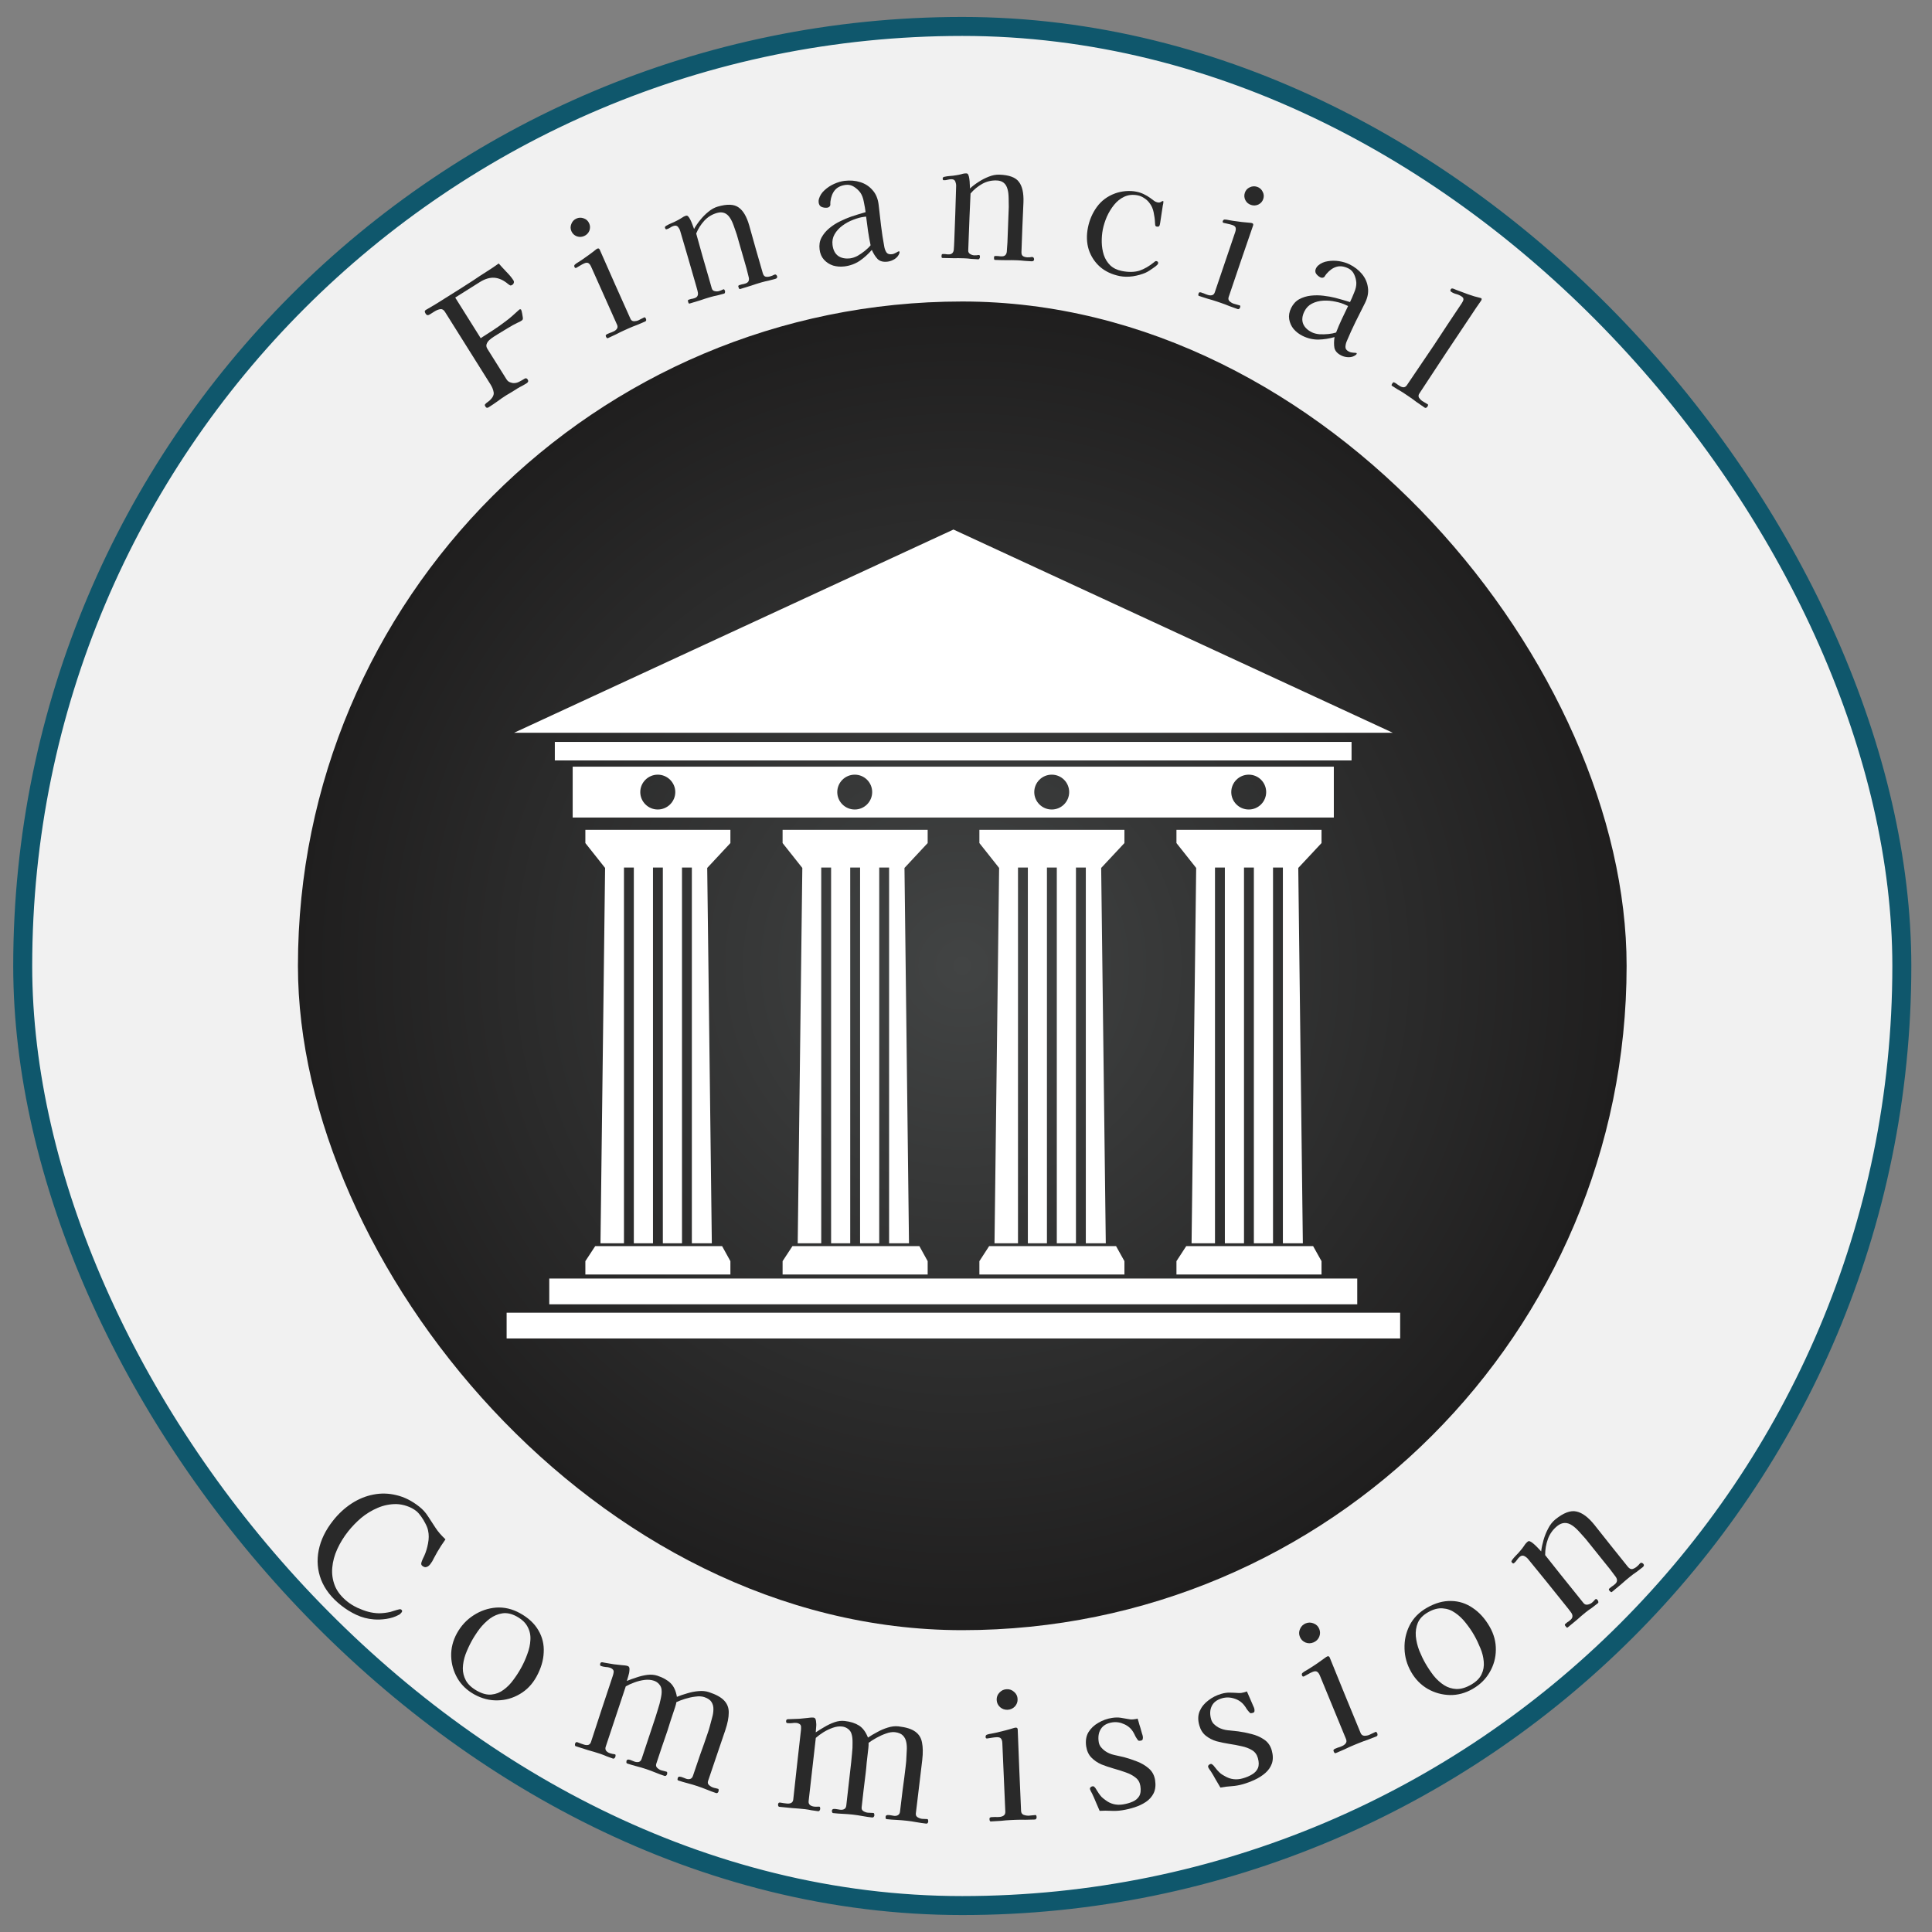
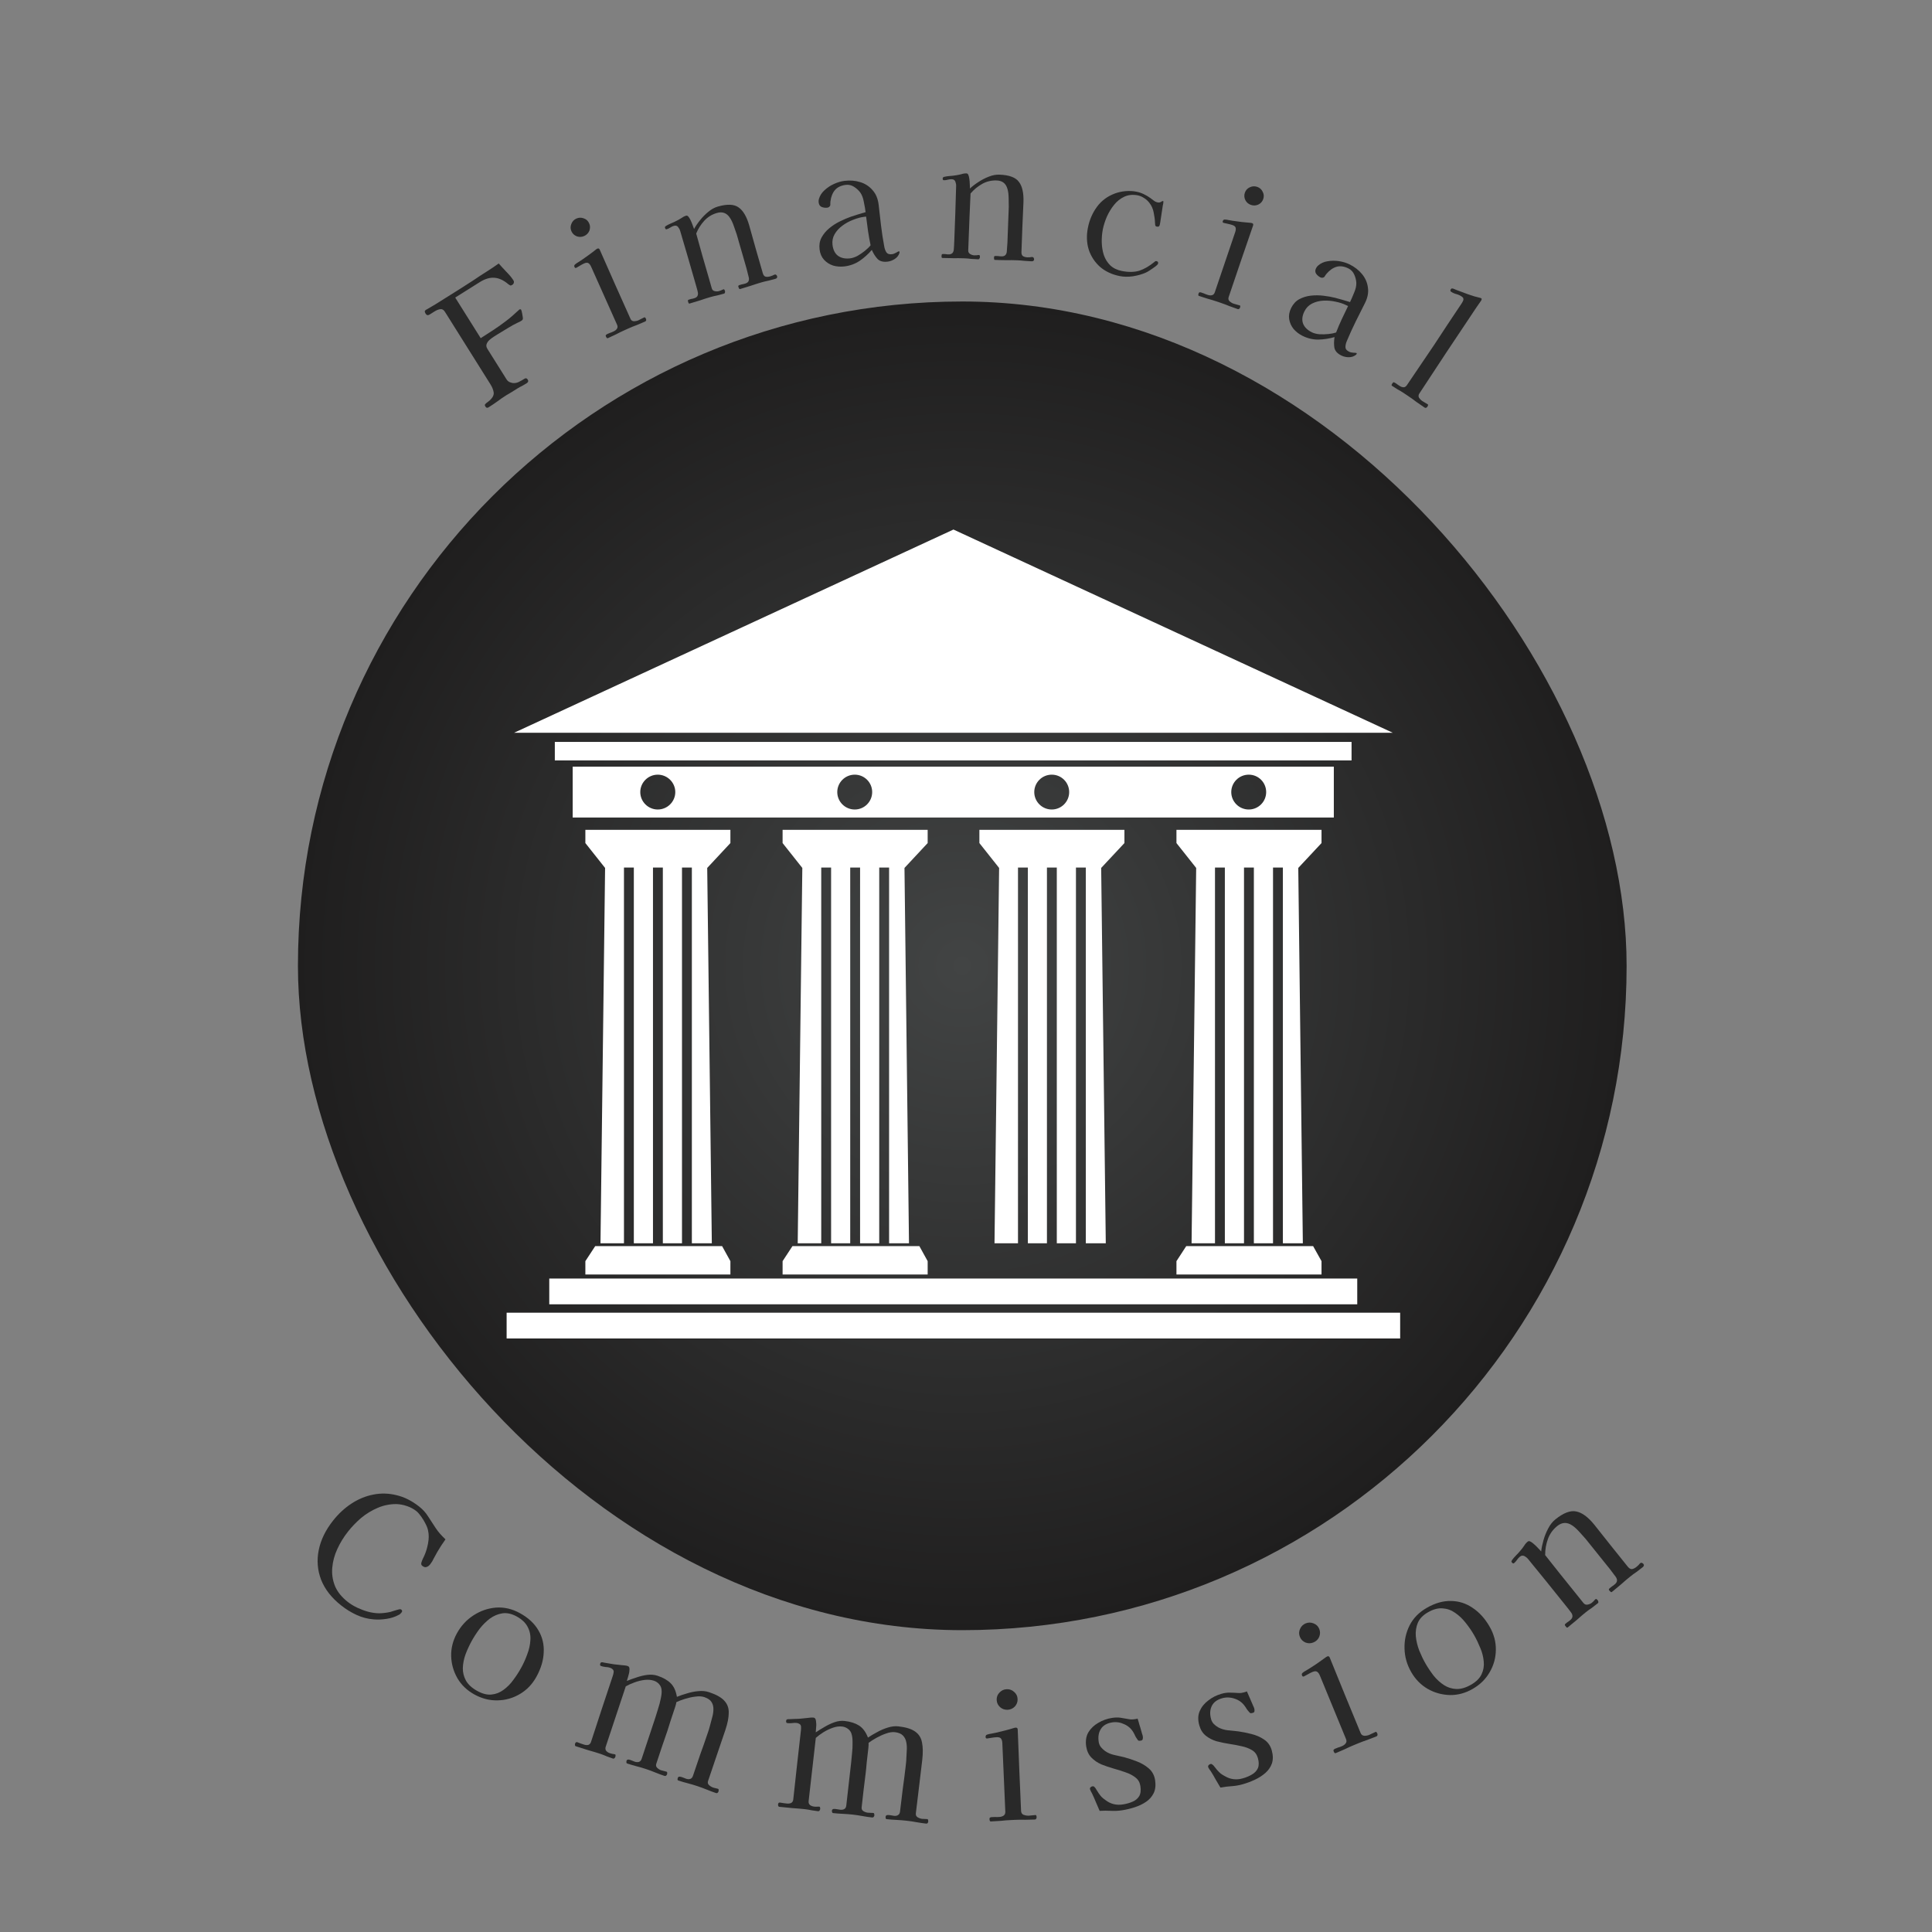
<svg xmlns="http://www.w3.org/2000/svg" width="57" height="57" viewBox="0 0 57 57" fill="none">
  <rect x="0" y="0" width="57" height="57" fill="#808080" stroke="none" />
-   <rect x="0.67" y="0.78" width="55.44" height="55.44" rx="27.72" fill="#F1F1F1" stroke="#0F576C" stroke-width="0.56" />
  <rect x="8.79" y="8.895" width="39.2" height="39.2" rx="19.6" fill="url(#paint0_radial_1726_11084)" />
  <path d="M16.896 22.619V24.119H39.352V22.619H16.896ZM19.406 23.883C19.122 23.883 18.89 23.651 18.89 23.369C18.89 23.087 19.122 22.855 19.406 22.855C19.69 22.855 19.923 23.087 19.923 23.369C19.923 23.651 19.69 23.883 19.406 23.883ZM25.218 23.883C24.932 23.883 24.702 23.651 24.702 23.369C24.702 23.087 24.932 22.855 25.218 22.855C25.504 22.855 25.732 23.087 25.732 23.369C25.732 23.651 25.502 23.883 25.218 23.883ZM31.03 23.883C30.744 23.883 30.514 23.651 30.514 23.369C30.514 23.087 30.744 22.855 31.03 22.855C31.317 22.855 31.544 23.087 31.544 23.369C31.544 23.651 31.314 23.883 31.03 23.883ZM36.843 23.883C36.556 23.883 36.326 23.651 36.326 23.369C36.326 23.087 36.556 22.855 36.843 22.855C37.129 22.855 37.356 23.087 37.356 23.369C37.356 23.651 37.126 23.883 36.843 23.883Z" fill="white" />
  <path d="M39.875 21.889H16.369V22.435H39.875V21.889Z" fill="white" />
  <path d="M41.309 38.729H14.947V39.489H41.309V38.729Z" fill="white" />
  <path d="M40.043 37.721H16.205V38.481H40.043V37.721Z" fill="white" />
  <path d="M15.167 21.619H41.092L28.13 15.623L15.167 21.619Z" fill="white" />
  <path d="M21.549 24.483H17.27V24.873L17.852 25.607L17.716 36.68H18.409V25.595H18.7V36.68H19.265V25.595H19.556V36.68H20.121V25.595H20.412V36.68H21.001L20.865 25.607L21.549 24.873V24.483Z" fill="white" />
  <path d="M17.561 36.764L17.27 37.208V37.602H21.549V37.208L21.304 36.764H17.561Z" fill="white" />
  <path d="M27.369 24.483H23.089V24.873L23.671 25.607L23.535 36.68H24.229V25.595H24.52V36.68H25.084V25.595H25.375V36.68H25.94V25.595H26.231V36.68H26.818L26.685 25.607L27.369 24.873V24.483Z" fill="white" />
  <path d="M23.38 36.764L23.089 37.208V37.602H27.369V37.208L27.124 36.764H23.38Z" fill="white" />
  <path d="M33.174 24.483H28.895V24.873L29.477 25.607L29.341 36.68H30.034V25.595H30.325V36.68H30.888V25.595H31.179V36.68H31.744V25.595H32.035V36.68H32.624L32.488 25.607L33.174 24.873V24.483Z" fill="white" />
-   <path d="M29.183 36.764L28.895 37.208V37.602H33.174V37.208L32.927 36.764H29.183Z" fill="white" />
  <path d="M38.989 24.483H34.709V24.873L35.291 25.607L35.155 36.68H35.846V25.595H36.137V36.68H36.702V25.595H36.993V36.68H37.558V25.595H37.849V36.68H38.438L38.303 25.607L38.989 24.873V24.483Z" fill="white" />
  <path d="M34.998 36.764L34.709 37.208V37.602H38.989V37.208L38.741 36.764H34.998Z" fill="white" />
  <path d="M15.148 8.272C15.163 8.296 15.166 8.321 15.158 8.349C15.15 8.372 15.136 8.391 15.114 8.404C15.088 8.421 15.067 8.426 15.053 8.42C15.036 8.412 15.018 8.4 14.996 8.384C14.861 8.269 14.726 8.206 14.589 8.195C14.453 8.184 14.308 8.227 14.154 8.324L13.43 8.779L14.182 9.977C14.302 9.898 14.423 9.82 14.545 9.743C14.666 9.664 14.784 9.581 14.899 9.493C14.975 9.438 15.048 9.38 15.117 9.318C15.185 9.257 15.254 9.195 15.322 9.133L15.33 9.128C15.336 9.125 15.343 9.124 15.351 9.126C15.361 9.124 15.367 9.126 15.371 9.131C15.383 9.149 15.394 9.188 15.405 9.248C15.415 9.305 15.422 9.345 15.425 9.368C15.432 9.409 15.422 9.437 15.396 9.454C15.377 9.465 15.357 9.478 15.336 9.491C15.316 9.5 15.294 9.51 15.271 9.521C15.172 9.568 15.074 9.622 14.979 9.682C14.884 9.738 14.79 9.795 14.697 9.853C14.663 9.875 14.622 9.9 14.574 9.93C14.526 9.96 14.481 9.994 14.438 10.032C14.398 10.069 14.37 10.11 14.355 10.157C14.341 10.199 14.35 10.245 14.382 10.296L14.946 11.195C14.964 11.225 14.989 11.248 15.018 11.266C15.049 11.28 15.082 11.291 15.117 11.299C15.178 11.309 15.241 11.299 15.304 11.27C15.368 11.237 15.426 11.205 15.476 11.173C15.513 11.15 15.544 11.158 15.569 11.198C15.596 11.241 15.585 11.277 15.538 11.307C15.495 11.333 15.451 11.36 15.404 11.385C15.355 11.408 15.309 11.434 15.264 11.462C15.21 11.495 15.156 11.53 15.1 11.565C15.046 11.595 14.992 11.627 14.938 11.661C14.848 11.717 14.761 11.778 14.675 11.842C14.591 11.903 14.502 11.962 14.41 12.02C14.399 12.027 14.384 12.03 14.366 12.031C14.349 12.027 14.336 12.018 14.328 12.005C14.316 11.986 14.308 11.971 14.304 11.959C14.301 11.942 14.31 11.926 14.329 11.91C14.347 11.891 14.368 11.874 14.392 11.859C14.414 11.842 14.435 11.825 14.454 11.809C14.539 11.726 14.576 11.649 14.565 11.579C14.555 11.504 14.522 11.421 14.465 11.331L13.128 9.201C13.09 9.14 13.044 9.113 12.99 9.121C12.936 9.129 12.879 9.152 12.821 9.188C12.765 9.223 12.717 9.253 12.678 9.278C12.627 9.31 12.588 9.303 12.56 9.258C12.546 9.237 12.537 9.217 12.533 9.197C12.53 9.176 12.541 9.158 12.565 9.143C12.613 9.114 12.662 9.085 12.711 9.058C12.763 9.029 12.813 8.999 12.861 8.969L13.562 8.529C13.694 8.446 13.826 8.361 13.957 8.276C14.089 8.185 14.222 8.098 14.354 8.015C14.476 7.939 14.596 7.858 14.713 7.773C14.776 7.845 14.852 7.927 14.94 8.02C15.03 8.111 15.1 8.195 15.148 8.272Z" fill="#292929" />
  <path d="M19.057 9.403C19.064 9.417 19.066 9.433 19.064 9.451C19.06 9.467 19.051 9.478 19.037 9.484C18.957 9.52 18.876 9.554 18.795 9.587C18.715 9.616 18.634 9.649 18.55 9.686L18.435 9.738C18.349 9.776 18.264 9.817 18.181 9.861C18.099 9.901 18.017 9.94 17.934 9.977C17.923 9.982 17.911 9.979 17.899 9.967C17.89 9.954 17.883 9.943 17.879 9.935C17.873 9.92 17.87 9.91 17.87 9.903C17.869 9.893 17.875 9.883 17.888 9.874C17.9 9.862 17.915 9.853 17.933 9.848C17.953 9.84 17.972 9.831 17.989 9.824C18.009 9.815 18.028 9.808 18.047 9.803C18.064 9.795 18.083 9.787 18.103 9.778C18.143 9.76 18.175 9.736 18.198 9.704C18.224 9.669 18.226 9.628 18.206 9.583L17.439 7.866C17.417 7.818 17.392 7.784 17.363 7.766C17.333 7.745 17.291 7.747 17.236 7.771C17.196 7.789 17.156 7.81 17.116 7.835C17.077 7.856 17.039 7.878 17.002 7.902C16.979 7.912 16.961 7.904 16.95 7.879C16.937 7.85 16.94 7.826 16.959 7.808C16.988 7.781 17.021 7.758 17.057 7.738C17.095 7.714 17.129 7.692 17.161 7.671C17.235 7.621 17.308 7.569 17.38 7.516C17.453 7.463 17.523 7.41 17.591 7.355C17.598 7.348 17.609 7.342 17.623 7.336C17.655 7.321 17.678 7.332 17.694 7.366C17.845 7.704 17.995 8.043 18.144 8.385C18.296 8.725 18.448 9.066 18.601 9.406C18.621 9.452 18.656 9.476 18.705 9.478C18.755 9.476 18.799 9.467 18.836 9.45C18.865 9.437 18.893 9.423 18.92 9.407C18.95 9.39 18.98 9.376 19.009 9.363C19.02 9.358 19.03 9.362 19.04 9.375C19.049 9.388 19.055 9.397 19.057 9.403ZM17.382 6.589C17.414 6.66 17.416 6.733 17.388 6.808C17.358 6.879 17.307 6.931 17.236 6.963C17.164 6.995 17.092 6.998 17.019 6.973C16.944 6.944 16.891 6.894 16.859 6.823C16.827 6.751 16.826 6.68 16.856 6.608C16.884 6.533 16.934 6.48 17.006 6.448C17.077 6.416 17.15 6.415 17.225 6.443C17.298 6.469 17.35 6.517 17.382 6.589Z" fill="#292929" />
  <path d="M22.927 8.149C22.938 8.188 22.921 8.214 22.876 8.227C22.81 8.246 22.741 8.264 22.671 8.281C22.6 8.295 22.53 8.312 22.461 8.332C22.359 8.362 22.254 8.395 22.147 8.432C22.043 8.466 21.938 8.497 21.833 8.528C21.82 8.531 21.81 8.524 21.802 8.507C21.793 8.487 21.787 8.471 21.783 8.459C21.776 8.435 21.788 8.418 21.818 8.41C21.848 8.401 21.872 8.394 21.89 8.389C21.905 8.384 21.921 8.382 21.937 8.38C21.955 8.375 21.971 8.37 21.987 8.366C22.074 8.341 22.11 8.283 22.093 8.193C22.051 8.013 22.003 7.833 21.948 7.653C21.896 7.473 21.844 7.293 21.793 7.116C21.784 7.083 21.774 7.05 21.765 7.016C21.754 6.98 21.744 6.946 21.735 6.913C21.712 6.844 21.683 6.761 21.648 6.663C21.613 6.563 21.575 6.484 21.536 6.427C21.443 6.284 21.315 6.236 21.152 6.283C21.005 6.325 20.88 6.402 20.778 6.513C20.677 6.624 20.597 6.749 20.54 6.89C20.6 7.11 20.661 7.329 20.723 7.546C20.786 7.763 20.848 7.98 20.911 8.196L21 8.508C21.013 8.553 21.042 8.581 21.088 8.59C21.133 8.6 21.175 8.6 21.214 8.588C21.238 8.581 21.26 8.573 21.281 8.564C21.303 8.551 21.325 8.542 21.346 8.536C21.358 8.532 21.367 8.538 21.375 8.552C21.382 8.566 21.387 8.578 21.39 8.587C21.393 8.599 21.393 8.614 21.388 8.631C21.386 8.648 21.376 8.659 21.358 8.664C21.292 8.683 21.225 8.701 21.158 8.717C21.093 8.729 21.028 8.745 20.961 8.764C20.859 8.793 20.758 8.826 20.657 8.861C20.555 8.894 20.452 8.925 20.346 8.955C20.331 8.96 20.32 8.953 20.312 8.936C20.305 8.915 20.301 8.898 20.297 8.886C20.29 8.862 20.3 8.846 20.328 8.839C20.355 8.831 20.376 8.825 20.391 8.82C20.406 8.816 20.421 8.813 20.437 8.812C20.452 8.808 20.467 8.803 20.482 8.799C20.57 8.774 20.605 8.716 20.589 8.626C20.58 8.583 20.57 8.541 20.557 8.499C20.545 8.456 20.533 8.414 20.521 8.372C20.447 8.113 20.372 7.854 20.297 7.595C20.222 7.333 20.146 7.073 20.068 6.815C20.056 6.773 20.035 6.733 20.005 6.696C19.974 6.659 19.934 6.648 19.882 6.663C19.843 6.674 19.807 6.691 19.775 6.714C19.742 6.736 19.706 6.753 19.667 6.764C19.646 6.77 19.631 6.758 19.622 6.728C19.621 6.722 19.619 6.716 19.617 6.71C19.618 6.7 19.619 6.693 19.621 6.689C19.623 6.685 19.627 6.683 19.633 6.681C19.638 6.676 19.642 6.672 19.644 6.668C19.694 6.637 19.747 6.611 19.802 6.588C19.861 6.565 19.915 6.539 19.966 6.512C20.015 6.488 20.061 6.462 20.105 6.433C20.148 6.401 20.193 6.378 20.241 6.364C20.262 6.358 20.282 6.364 20.3 6.381C20.323 6.404 20.346 6.44 20.37 6.488C20.393 6.534 20.413 6.582 20.431 6.632C20.452 6.682 20.467 6.723 20.477 6.756C20.524 6.671 20.583 6.584 20.656 6.494C20.73 6.401 20.811 6.319 20.898 6.249C20.987 6.174 21.08 6.123 21.177 6.095C21.453 6.015 21.658 6.023 21.79 6.119C21.924 6.211 22.029 6.388 22.104 6.65C22.172 6.885 22.238 7.12 22.302 7.356C22.37 7.591 22.438 7.825 22.505 8.06C22.521 8.117 22.549 8.152 22.588 8.163C22.63 8.171 22.675 8.168 22.723 8.154C22.747 8.147 22.771 8.139 22.794 8.129C22.816 8.116 22.838 8.106 22.859 8.1C22.877 8.095 22.891 8.099 22.902 8.112C22.914 8.122 22.922 8.134 22.927 8.149Z" fill="#292929" />
  <path d="M25.685 7.236C25.655 7.097 25.631 6.958 25.61 6.819C25.593 6.675 25.574 6.533 25.553 6.39L25.488 6.398C25.392 6.41 25.286 6.438 25.172 6.484C25.06 6.526 24.955 6.583 24.857 6.655C24.758 6.727 24.68 6.812 24.623 6.911C24.568 7.006 24.548 7.111 24.562 7.226C24.58 7.375 24.636 7.484 24.729 7.551C24.822 7.615 24.94 7.639 25.083 7.622C25.152 7.613 25.225 7.588 25.302 7.548C25.378 7.503 25.451 7.454 25.52 7.398C25.589 7.342 25.644 7.288 25.685 7.236ZM26.538 7.435C26.54 7.447 26.539 7.457 26.537 7.463C26.514 7.535 26.468 7.595 26.398 7.641C26.33 7.684 26.261 7.71 26.189 7.719C26.058 7.735 25.959 7.709 25.891 7.641C25.825 7.57 25.769 7.481 25.721 7.373C25.616 7.497 25.496 7.604 25.363 7.696C25.228 7.785 25.078 7.84 24.914 7.86C24.799 7.874 24.687 7.866 24.579 7.835C24.474 7.8 24.385 7.743 24.312 7.664C24.239 7.584 24.195 7.482 24.18 7.358C24.164 7.227 24.183 7.111 24.237 7.01C24.294 6.905 24.369 6.814 24.464 6.736C24.561 6.655 24.667 6.586 24.78 6.532C24.896 6.473 25.006 6.427 25.109 6.392C25.178 6.368 25.25 6.345 25.323 6.323C25.396 6.302 25.468 6.28 25.538 6.259C25.527 6.172 25.51 6.072 25.486 5.958C25.466 5.843 25.431 5.751 25.382 5.682C25.333 5.615 25.27 5.558 25.195 5.51C25.12 5.463 25.04 5.444 24.956 5.454C24.813 5.472 24.706 5.523 24.634 5.607C24.562 5.692 24.518 5.804 24.5 5.945C24.499 5.961 24.498 5.979 24.497 5.998C24.499 6.013 24.499 6.029 24.498 6.045C24.497 6.064 24.487 6.083 24.467 6.101C24.45 6.116 24.43 6.124 24.409 6.127C24.349 6.134 24.293 6.127 24.24 6.105C24.19 6.083 24.161 6.039 24.153 5.974C24.149 5.936 24.151 5.903 24.16 5.873C24.189 5.772 24.244 5.685 24.327 5.611C24.409 5.535 24.503 5.473 24.607 5.426C24.715 5.378 24.817 5.348 24.913 5.336C25.081 5.316 25.238 5.328 25.382 5.374C25.527 5.419 25.647 5.498 25.742 5.609C25.841 5.717 25.901 5.861 25.923 6.042C25.948 6.244 25.971 6.448 25.993 6.653C26.018 6.859 26.049 7.063 26.087 7.267C26.098 7.335 26.119 7.394 26.151 7.444C26.182 7.491 26.236 7.509 26.314 7.5C26.354 7.495 26.395 7.48 26.436 7.456C26.48 7.429 26.509 7.414 26.521 7.413C26.53 7.412 26.536 7.419 26.538 7.435Z" fill="#292929" />
  <path d="M30.509 7.651C30.507 7.691 30.483 7.711 30.436 7.709C30.367 7.706 30.297 7.702 30.225 7.696C30.153 7.688 30.081 7.682 30.009 7.679C29.902 7.675 29.793 7.674 29.68 7.676C29.57 7.675 29.46 7.673 29.351 7.668C29.338 7.668 29.331 7.658 29.328 7.639C29.326 7.617 29.325 7.6 29.326 7.588C29.327 7.563 29.343 7.551 29.374 7.552C29.405 7.553 29.43 7.554 29.449 7.555C29.465 7.555 29.48 7.557 29.496 7.561C29.515 7.562 29.532 7.562 29.548 7.563C29.638 7.566 29.69 7.523 29.703 7.432C29.719 7.248 29.729 7.062 29.733 6.874C29.74 6.686 29.747 6.5 29.754 6.315C29.756 6.28 29.757 6.246 29.758 6.212C29.759 6.174 29.761 6.138 29.762 6.104C29.762 6.031 29.76 5.944 29.758 5.84C29.756 5.733 29.745 5.647 29.725 5.58C29.681 5.415 29.575 5.33 29.406 5.324C29.252 5.318 29.11 5.352 28.978 5.425C28.847 5.499 28.732 5.593 28.634 5.709C28.622 5.937 28.612 6.164 28.604 6.389C28.595 6.615 28.587 6.84 28.578 7.066L28.566 7.39C28.565 7.437 28.584 7.472 28.623 7.495C28.663 7.519 28.704 7.531 28.744 7.533C28.77 7.534 28.793 7.533 28.815 7.531C28.84 7.526 28.864 7.523 28.886 7.524C28.898 7.525 28.906 7.533 28.909 7.548C28.911 7.564 28.912 7.577 28.912 7.586C28.911 7.599 28.906 7.613 28.896 7.628C28.889 7.643 28.876 7.651 28.858 7.65C28.789 7.647 28.72 7.643 28.651 7.638C28.586 7.629 28.518 7.623 28.45 7.621C28.343 7.617 28.236 7.616 28.13 7.618C28.023 7.617 27.915 7.615 27.805 7.611C27.79 7.61 27.781 7.6 27.778 7.582C27.779 7.56 27.78 7.542 27.78 7.53C27.781 7.505 27.796 7.493 27.824 7.494C27.852 7.495 27.874 7.496 27.89 7.496C27.905 7.497 27.921 7.499 27.937 7.503C27.952 7.503 27.968 7.504 27.983 7.505C28.074 7.508 28.126 7.464 28.139 7.374C28.144 7.33 28.147 7.286 28.148 7.243C28.15 7.199 28.152 7.155 28.154 7.111C28.163 6.842 28.174 6.572 28.184 6.303C28.194 6.031 28.202 5.76 28.209 5.49C28.211 5.447 28.203 5.402 28.186 5.358C28.169 5.313 28.134 5.29 28.081 5.288C28.04 5.287 28 5.291 27.962 5.302C27.924 5.314 27.885 5.318 27.844 5.317C27.822 5.316 27.812 5.3 27.813 5.269C27.813 5.262 27.814 5.256 27.814 5.25C27.817 5.241 27.821 5.234 27.824 5.231C27.827 5.228 27.832 5.227 27.838 5.227C27.845 5.224 27.849 5.221 27.853 5.218C27.91 5.205 27.968 5.196 28.028 5.192C28.09 5.188 28.15 5.181 28.207 5.171C28.261 5.163 28.313 5.153 28.364 5.139C28.414 5.122 28.465 5.114 28.515 5.116C28.537 5.117 28.554 5.129 28.565 5.151C28.58 5.18 28.591 5.221 28.598 5.275C28.606 5.325 28.61 5.377 28.611 5.43C28.616 5.484 28.617 5.528 28.616 5.562C28.687 5.496 28.771 5.431 28.868 5.369C28.967 5.304 29.07 5.251 29.175 5.211C29.283 5.168 29.387 5.149 29.487 5.153C29.775 5.163 29.967 5.235 30.062 5.367C30.161 5.496 30.205 5.697 30.195 5.969C30.186 6.213 30.175 6.458 30.163 6.702C30.154 6.946 30.145 7.19 30.136 7.434C30.133 7.494 30.149 7.535 30.183 7.558C30.22 7.579 30.263 7.59 30.313 7.592C30.338 7.593 30.363 7.592 30.389 7.59C30.414 7.584 30.437 7.582 30.459 7.583C30.478 7.584 30.49 7.592 30.496 7.608C30.505 7.621 30.509 7.635 30.509 7.651Z" fill="#292929" />
  <path d="M34.168 7.771C34.164 7.793 34.141 7.82 34.099 7.853C34.058 7.884 34.028 7.905 34.01 7.917C33.977 7.939 33.944 7.961 33.91 7.984C33.877 8.006 33.841 8.026 33.803 8.044C33.694 8.092 33.569 8.128 33.427 8.151C33.285 8.171 33.156 8.169 33.039 8.146C32.806 8.1 32.61 8.008 32.452 7.871C32.297 7.732 32.187 7.563 32.121 7.365C32.059 7.164 32.051 6.948 32.097 6.717C32.142 6.49 32.23 6.286 32.362 6.104C32.494 5.923 32.672 5.79 32.896 5.707C32.993 5.672 33.096 5.649 33.207 5.639C33.321 5.63 33.427 5.635 33.525 5.655C33.602 5.67 33.674 5.694 33.741 5.726C33.811 5.759 33.877 5.798 33.938 5.842C33.974 5.869 34.009 5.895 34.042 5.92C34.076 5.946 34.114 5.963 34.157 5.972C34.194 5.979 34.225 5.974 34.251 5.957C34.28 5.937 34.301 5.929 34.313 5.931C34.323 5.933 34.326 5.94 34.324 5.952C34.322 5.99 34.317 6.028 34.306 6.064C34.299 6.101 34.293 6.136 34.29 6.171C34.279 6.239 34.269 6.307 34.259 6.376C34.248 6.444 34.238 6.512 34.228 6.58L34.225 6.594C34.221 6.628 34.213 6.654 34.2 6.671C34.187 6.687 34.161 6.692 34.121 6.684C34.099 6.679 34.086 6.664 34.082 6.638C34.081 6.612 34.079 6.589 34.076 6.569C34.073 6.476 34.059 6.374 34.036 6.264C34.014 6.154 33.971 6.061 33.91 5.985C33.872 5.933 33.821 5.886 33.756 5.844C33.694 5.803 33.632 5.777 33.57 5.764C33.423 5.735 33.289 5.748 33.169 5.804C33.053 5.858 32.953 5.939 32.867 6.046C32.783 6.151 32.711 6.268 32.654 6.397C32.599 6.527 32.56 6.651 32.536 6.771C32.513 6.891 32.502 7.017 32.505 7.148C32.508 7.277 32.528 7.401 32.565 7.52C32.605 7.64 32.668 7.741 32.753 7.826C32.842 7.91 32.957 7.967 33.098 7.995C33.295 8.034 33.466 8.031 33.613 7.987C33.759 7.939 33.909 7.852 34.062 7.726C34.079 7.707 34.098 7.7 34.119 7.704C34.159 7.712 34.175 7.734 34.168 7.771Z" fill="#292929" />
  <path d="M36.586 9.073C36.581 9.088 36.572 9.102 36.558 9.113C36.545 9.122 36.531 9.124 36.516 9.119C36.433 9.091 36.35 9.061 36.268 9.03C36.19 8.997 36.108 8.966 36.022 8.937L35.902 8.896C35.813 8.866 35.723 8.839 35.632 8.814C35.545 8.788 35.458 8.76 35.372 8.731C35.36 8.727 35.354 8.717 35.353 8.7C35.355 8.684 35.357 8.672 35.36 8.663C35.365 8.648 35.37 8.638 35.375 8.633C35.381 8.625 35.392 8.622 35.408 8.624C35.425 8.623 35.442 8.628 35.459 8.637C35.479 8.644 35.499 8.65 35.517 8.656C35.537 8.663 35.556 8.671 35.573 8.68C35.591 8.686 35.61 8.693 35.631 8.7C35.672 8.714 35.712 8.718 35.751 8.711C35.794 8.702 35.823 8.674 35.839 8.627L36.443 6.846C36.46 6.796 36.464 6.754 36.456 6.721C36.448 6.686 36.416 6.658 36.359 6.639C36.318 6.625 36.274 6.613 36.227 6.604C36.185 6.593 36.142 6.583 36.098 6.575C36.074 6.567 36.067 6.55 36.076 6.523C36.086 6.493 36.105 6.478 36.131 6.477C36.171 6.478 36.211 6.483 36.25 6.493C36.294 6.501 36.334 6.508 36.372 6.514C36.46 6.528 36.549 6.539 36.638 6.55C36.727 6.56 36.815 6.569 36.902 6.575C36.912 6.575 36.924 6.578 36.939 6.583C36.972 6.594 36.982 6.617 36.97 6.653C36.851 7.003 36.731 7.354 36.608 7.706C36.488 8.059 36.368 8.412 36.249 8.765C36.233 8.813 36.242 8.854 36.276 8.889C36.315 8.922 36.353 8.945 36.392 8.958C36.422 8.968 36.452 8.977 36.482 8.984C36.516 8.992 36.548 9.001 36.577 9.011C36.589 9.015 36.594 9.025 36.592 9.041C36.59 9.057 36.588 9.067 36.586 9.073ZM37.27 5.871C37.245 5.945 37.197 6 37.125 6.035C37.054 6.067 36.982 6.071 36.908 6.046C36.834 6.021 36.778 5.974 36.742 5.905C36.707 5.834 36.702 5.761 36.727 5.687C36.752 5.613 36.8 5.559 36.87 5.527C36.942 5.492 37.015 5.487 37.089 5.512C37.163 5.537 37.218 5.585 37.253 5.657C37.289 5.725 37.295 5.797 37.27 5.871Z" fill="#292929" />
  <path d="M39.419 9.81C39.47 9.678 39.525 9.548 39.585 9.42C39.648 9.291 39.711 9.161 39.772 9.03L39.712 9.001C39.625 8.958 39.522 8.924 39.401 8.9C39.284 8.874 39.165 8.864 39.043 8.87C38.921 8.877 38.809 8.905 38.708 8.957C38.61 9.006 38.535 9.083 38.484 9.187C38.417 9.322 38.405 9.443 38.446 9.551C38.489 9.656 38.575 9.74 38.704 9.804C38.766 9.834 38.84 9.853 38.927 9.861C39.016 9.866 39.104 9.864 39.192 9.855C39.28 9.846 39.356 9.831 39.419 9.81ZM40.024 10.443C40.018 10.454 40.013 10.462 40.007 10.466C39.949 10.514 39.877 10.539 39.793 10.539C39.713 10.538 39.641 10.522 39.576 10.49C39.458 10.432 39.389 10.356 39.369 10.262C39.353 10.167 39.355 10.061 39.373 9.945C39.218 9.99 39.059 10.015 38.897 10.019C38.736 10.02 38.581 9.984 38.431 9.91C38.328 9.859 38.239 9.791 38.165 9.706C38.096 9.62 38.053 9.523 38.035 9.417C38.018 9.31 38.037 9.201 38.092 9.088C38.151 8.97 38.23 8.884 38.331 8.828C38.435 8.772 38.548 8.737 38.67 8.723C38.796 8.709 38.922 8.709 39.047 8.725C39.176 8.74 39.293 8.761 39.398 8.788C39.47 8.806 39.542 8.826 39.615 8.848C39.688 8.87 39.76 8.891 39.83 8.912C39.868 8.833 39.909 8.74 39.952 8.632C39.998 8.525 40.019 8.429 40.016 8.343C40.011 8.261 39.99 8.179 39.953 8.098C39.916 8.017 39.86 7.957 39.784 7.92C39.655 7.856 39.537 7.84 39.43 7.872C39.324 7.903 39.225 7.973 39.133 8.082C39.123 8.094 39.113 8.108 39.102 8.124C39.095 8.138 39.087 8.151 39.077 8.164C39.066 8.179 39.047 8.189 39.02 8.194C38.998 8.197 38.977 8.193 38.957 8.184C38.904 8.157 38.861 8.12 38.828 8.073C38.799 8.027 38.798 7.974 38.827 7.915C38.844 7.882 38.864 7.855 38.888 7.835C38.967 7.766 39.062 7.723 39.171 7.707C39.282 7.688 39.394 7.688 39.507 7.705C39.624 7.724 39.725 7.755 39.813 7.798C39.964 7.873 40.088 7.969 40.184 8.086C40.28 8.203 40.338 8.334 40.357 8.48C40.38 8.624 40.352 8.778 40.271 8.941C40.181 9.124 40.089 9.307 39.995 9.491C39.904 9.677 39.818 9.865 39.738 10.056C39.71 10.119 39.696 10.18 39.695 10.239C39.695 10.295 39.73 10.341 39.801 10.375C39.837 10.393 39.879 10.403 39.927 10.406C39.979 10.407 40.01 10.41 40.022 10.416C40.03 10.42 40.031 10.429 40.024 10.443Z" fill="#292929" />
  <path d="M42.112 12C42.103 12.013 42.09 12.023 42.074 12.031C42.062 12.038 42.048 12.036 42.032 12.026C41.951 11.972 41.87 11.916 41.788 11.858C41.709 11.797 41.627 11.738 41.544 11.683L41.407 11.591C41.352 11.555 41.295 11.521 41.237 11.49C41.181 11.456 41.125 11.421 41.07 11.384C41.06 11.377 41.055 11.368 41.055 11.357C41.059 11.345 41.064 11.335 41.069 11.327C41.074 11.319 41.08 11.311 41.085 11.303C41.09 11.295 41.096 11.289 41.104 11.282C41.117 11.275 41.134 11.28 41.158 11.295C41.186 11.31 41.212 11.328 41.236 11.348C41.265 11.367 41.283 11.379 41.291 11.384C41.327 11.409 41.365 11.422 41.404 11.426C41.445 11.427 41.479 11.406 41.507 11.365C41.641 11.164 41.775 10.966 41.91 10.769C42.047 10.57 42.181 10.372 42.313 10.174C42.449 9.97 42.583 9.766 42.716 9.561C42.854 9.355 42.99 9.151 43.126 8.947C43.138 8.929 43.15 8.909 43.161 8.886C43.174 8.861 43.179 8.837 43.174 8.816C43.173 8.796 43.166 8.782 43.156 8.775C43.147 8.766 43.135 8.756 43.12 8.745C43.073 8.714 43.02 8.69 42.963 8.675C42.908 8.661 42.859 8.639 42.815 8.609C42.786 8.59 42.783 8.564 42.806 8.53C42.819 8.509 42.845 8.505 42.881 8.518C42.92 8.533 42.95 8.545 42.97 8.555C43.075 8.595 43.19 8.637 43.314 8.683C43.438 8.728 43.555 8.762 43.663 8.786C43.668 8.789 43.675 8.791 43.681 8.792C43.688 8.793 43.693 8.795 43.696 8.796C43.711 8.807 43.717 8.818 43.713 8.83C43.711 8.844 43.706 8.858 43.697 8.871C43.648 8.944 43.598 9.016 43.547 9.087C43.5 9.157 43.452 9.229 43.404 9.302L42.673 10.397C42.539 10.597 42.406 10.8 42.273 11.005C42.141 11.208 42.009 11.409 41.875 11.61C41.847 11.652 41.844 11.693 41.865 11.734C41.892 11.774 41.922 11.805 41.955 11.828C41.984 11.847 42.012 11.864 42.04 11.879C42.068 11.893 42.095 11.909 42.121 11.927C42.134 11.935 42.136 11.949 42.129 11.966C42.123 11.981 42.117 11.992 42.112 12Z" fill="#292929" />
  <path d="M11.847 47.572C11.835 47.588 11.821 47.603 11.806 47.617C11.79 47.631 11.774 47.641 11.755 47.648C11.656 47.703 11.538 47.741 11.401 47.762C11.269 47.782 11.145 47.787 11.028 47.777C10.846 47.763 10.675 47.718 10.515 47.643C10.357 47.57 10.208 47.478 10.068 47.367C9.784 47.144 9.586 46.891 9.474 46.608C9.366 46.326 9.343 46.034 9.403 45.734C9.464 45.433 9.604 45.144 9.824 44.866C9.987 44.659 10.17 44.49 10.373 44.358C10.576 44.226 10.789 44.138 11.013 44.095C11.238 44.05 11.466 44.055 11.696 44.112C11.928 44.166 12.153 44.279 12.37 44.451C12.476 44.535 12.563 44.631 12.631 44.741C12.704 44.85 12.776 44.961 12.847 45.072C12.888 45.135 12.933 45.194 12.983 45.251C13.036 45.31 13.089 45.365 13.143 45.416C13.1 45.476 13.058 45.538 13.017 45.6C12.979 45.66 12.94 45.722 12.902 45.787C12.868 45.846 12.835 45.907 12.801 45.971C12.773 46.035 12.737 46.094 12.693 46.15C12.659 46.193 12.623 46.22 12.583 46.231C12.546 46.245 12.504 46.234 12.457 46.196C12.43 46.175 12.422 46.145 12.431 46.105C12.442 46.07 12.454 46.035 12.47 46C12.489 45.964 12.506 45.929 12.519 45.897C12.566 45.793 12.603 45.673 12.628 45.538C12.655 45.4 12.656 45.274 12.63 45.159C12.621 45.105 12.597 45.038 12.556 44.959C12.518 44.882 12.473 44.807 12.422 44.737C12.373 44.668 12.326 44.616 12.281 44.58C12.201 44.517 12.109 44.468 12.004 44.433C11.899 44.397 11.796 44.378 11.694 44.375C11.502 44.374 11.318 44.411 11.142 44.487C10.968 44.561 10.806 44.659 10.657 44.782C10.511 44.908 10.38 45.043 10.265 45.189C10.14 45.348 10.035 45.519 9.951 45.702C9.869 45.882 9.819 46.064 9.803 46.249C9.786 46.434 9.812 46.613 9.881 46.788C9.951 46.96 10.078 47.118 10.261 47.262C10.338 47.323 10.432 47.38 10.544 47.434C10.658 47.485 10.761 47.524 10.853 47.549C10.963 47.579 11.073 47.595 11.183 47.597C11.296 47.595 11.408 47.582 11.518 47.557C11.527 47.556 11.55 47.549 11.587 47.535C11.626 47.523 11.666 47.511 11.705 47.499C11.745 47.487 11.769 47.481 11.779 47.48C11.805 47.474 11.825 47.478 11.841 47.49C11.87 47.513 11.872 47.541 11.847 47.572Z" fill="#292929" />
  <path d="M15.377 49.203C15.447 49.076 15.507 48.944 15.556 48.805C15.61 48.665 15.641 48.526 15.648 48.387C15.658 48.25 15.632 48.122 15.57 48.004C15.51 47.882 15.402 47.778 15.245 47.691C15.097 47.61 14.956 47.579 14.823 47.598C14.692 47.618 14.569 47.67 14.454 47.753C14.342 47.838 14.24 47.939 14.147 48.058C14.058 48.178 13.982 48.296 13.918 48.411C13.848 48.539 13.787 48.671 13.735 48.807C13.685 48.946 13.659 49.082 13.655 49.215C13.653 49.344 13.684 49.467 13.747 49.583C13.813 49.7 13.925 49.802 14.082 49.889C14.235 49.973 14.376 50.008 14.503 49.994C14.634 49.981 14.752 49.934 14.858 49.854C14.967 49.775 15.063 49.677 15.146 49.561C15.233 49.444 15.311 49.325 15.377 49.203ZM15.827 49.468C15.705 49.69 15.542 49.86 15.338 49.979C15.136 50.099 14.917 50.162 14.68 50.166C14.446 50.172 14.217 50.114 13.996 49.992C13.78 49.873 13.613 49.714 13.496 49.514C13.38 49.312 13.318 49.095 13.311 48.863C13.305 48.629 13.362 48.404 13.48 48.188C13.603 47.966 13.765 47.79 13.968 47.659C14.173 47.525 14.394 47.449 14.632 47.429C14.873 47.412 15.109 47.466 15.339 47.593C15.588 47.73 15.77 47.9 15.886 48.102C16.003 48.302 16.055 48.519 16.041 48.754C16.032 48.988 15.96 49.226 15.827 49.468Z" fill="#292929" />
  <path d="M21.199 52.85C21.184 52.895 21.159 52.912 21.123 52.9C21.034 52.87 20.944 52.837 20.853 52.799C20.762 52.762 20.67 52.728 20.578 52.697C20.485 52.666 20.389 52.638 20.291 52.612C20.196 52.588 20.102 52.56 20.009 52.529C19.996 52.525 19.989 52.514 19.988 52.496C19.99 52.478 19.993 52.465 19.996 52.456C20.006 52.427 20.026 52.414 20.057 52.417C20.091 52.421 20.125 52.431 20.16 52.446C20.197 52.462 20.225 52.473 20.244 52.479C20.289 52.494 20.33 52.495 20.366 52.483C20.402 52.47 20.428 52.441 20.443 52.396C20.514 52.181 20.587 51.969 20.66 51.759C20.737 51.55 20.81 51.339 20.881 51.128C20.892 51.093 20.904 51.057 20.916 51.022C20.927 50.987 20.938 50.951 20.946 50.915C20.968 50.837 20.99 50.757 21.01 50.675C21.035 50.59 21.047 50.509 21.048 50.431C21.05 50.35 21.032 50.278 20.992 50.215C20.953 50.152 20.881 50.104 20.779 50.07C20.705 50.045 20.616 50.041 20.512 50.056C20.411 50.068 20.312 50.09 20.212 50.121C20.113 50.152 20.028 50.184 19.956 50.218C19.948 50.264 19.936 50.312 19.92 50.36C19.905 50.405 19.89 50.45 19.875 50.495C19.844 50.587 19.812 50.682 19.781 50.778C19.753 50.872 19.724 50.965 19.693 51.058C19.638 51.221 19.582 51.384 19.525 51.547C19.471 51.71 19.416 51.873 19.362 52.037C19.346 52.085 19.356 52.125 19.391 52.158C19.426 52.191 19.465 52.215 19.506 52.229C19.532 52.237 19.558 52.244 19.585 52.249C19.614 52.256 19.641 52.263 19.663 52.27C19.679 52.275 19.686 52.287 19.684 52.304C19.685 52.322 19.684 52.336 19.681 52.345C19.675 52.361 19.665 52.376 19.65 52.389C19.637 52.398 19.62 52.4 19.601 52.393C19.511 52.364 19.421 52.33 19.33 52.293C19.243 52.257 19.152 52.223 19.059 52.192C18.97 52.162 18.878 52.135 18.782 52.111C18.688 52.086 18.594 52.058 18.501 52.028C18.488 52.023 18.481 52.012 18.48 51.994C18.479 51.976 18.48 51.962 18.483 51.952C18.492 51.927 18.51 51.913 18.539 51.912C18.567 51.914 18.598 51.923 18.632 51.938C18.669 51.954 18.701 51.966 18.726 51.975C18.771 51.989 18.811 51.992 18.846 51.983C18.886 51.971 18.914 51.941 18.93 51.893L19.337 50.668C19.359 50.601 19.386 50.517 19.415 50.416C19.448 50.317 19.474 50.217 19.494 50.117C19.517 50.014 19.526 49.93 19.519 49.864C19.516 49.799 19.492 49.741 19.448 49.691C19.408 49.642 19.355 49.607 19.291 49.586C19.208 49.558 19.116 49.551 19.016 49.563C18.916 49.576 18.817 49.6 18.72 49.636C18.623 49.671 18.537 49.71 18.462 49.753L17.87 51.535C17.854 51.583 17.86 51.624 17.887 51.658C17.916 51.689 17.951 51.712 17.993 51.725C18.019 51.734 18.045 51.741 18.072 51.746C18.099 51.748 18.124 51.753 18.147 51.76C18.16 51.765 18.164 51.777 18.161 51.797C18.159 51.814 18.157 51.826 18.155 51.833C18.149 51.849 18.139 51.863 18.124 51.876C18.114 51.886 18.099 51.889 18.08 51.882C18.019 51.862 17.958 51.84 17.899 51.817C17.84 51.79 17.78 51.767 17.719 51.746C17.598 51.706 17.475 51.669 17.351 51.635C17.228 51.597 17.106 51.558 16.984 51.518C16.971 51.514 16.965 51.502 16.963 51.484C16.962 51.466 16.963 51.452 16.967 51.443C16.98 51.404 17.002 51.39 17.034 51.401C17.069 51.413 17.102 51.425 17.133 51.439C17.165 51.45 17.197 51.461 17.229 51.471C17.274 51.486 17.316 51.489 17.354 51.481C17.394 51.469 17.421 51.439 17.437 51.391C17.545 51.068 17.651 50.744 17.755 50.419C17.864 50.093 17.972 49.767 18.079 49.444C18.091 49.409 18.1 49.373 18.105 49.335C18.11 49.298 18.098 49.267 18.067 49.242C18.047 49.225 18.025 49.212 17.999 49.204C17.958 49.19 17.914 49.183 17.868 49.182C17.823 49.177 17.778 49.168 17.733 49.153C17.705 49.143 17.697 49.119 17.709 49.081C17.718 49.055 17.733 49.042 17.754 49.042C17.772 49.041 17.791 49.044 17.81 49.05C17.834 49.055 17.856 49.058 17.876 49.062C17.953 49.076 18.03 49.09 18.108 49.101C18.19 49.111 18.269 49.119 18.345 49.127C18.373 49.129 18.402 49.132 18.433 49.135C18.464 49.138 18.494 49.144 18.523 49.154C18.561 49.167 18.577 49.204 18.571 49.266C18.569 49.326 18.557 49.388 18.536 49.452C18.518 49.517 18.504 49.564 18.494 49.593C18.581 49.557 18.676 49.523 18.779 49.49C18.884 49.454 18.99 49.428 19.098 49.414C19.206 49.401 19.306 49.409 19.399 49.44C19.562 49.494 19.691 49.567 19.785 49.659C19.879 49.751 19.941 49.885 19.971 50.062C20.061 50.025 20.162 49.991 20.271 49.96C20.383 49.925 20.493 49.903 20.603 49.894C20.717 49.882 20.822 49.892 20.918 49.924C21.13 49.994 21.28 50.078 21.368 50.175C21.46 50.273 21.504 50.393 21.5 50.533C21.5 50.672 21.467 50.841 21.401 51.039C21.318 51.289 21.233 51.54 21.145 51.792C21.059 52.041 20.974 52.292 20.89 52.545C20.874 52.593 20.883 52.633 20.919 52.666C20.957 52.7 20.997 52.724 21.039 52.738C21.064 52.747 21.089 52.753 21.112 52.757C21.139 52.763 21.163 52.769 21.186 52.776C21.199 52.781 21.204 52.791 21.202 52.809C21.203 52.827 21.202 52.841 21.199 52.85Z" fill="#292929" />
  <path d="M27.386 53.738C27.381 53.785 27.36 53.806 27.323 53.802C27.229 53.791 27.134 53.777 27.037 53.76C26.941 53.742 26.844 53.727 26.747 53.717C26.649 53.706 26.55 53.698 26.449 53.693C26.351 53.689 26.253 53.681 26.156 53.67C26.142 53.668 26.133 53.659 26.129 53.641C26.127 53.624 26.127 53.611 26.128 53.601C26.131 53.57 26.149 53.554 26.18 53.55C26.214 53.547 26.249 53.55 26.286 53.557C26.326 53.565 26.356 53.57 26.376 53.573C26.423 53.578 26.463 53.571 26.495 53.55C26.528 53.53 26.547 53.497 26.553 53.45C26.578 53.225 26.605 53.002 26.634 52.782C26.665 52.561 26.694 52.34 26.719 52.119C26.723 52.082 26.727 52.045 26.731 52.008C26.736 51.971 26.738 51.934 26.739 51.897C26.745 51.816 26.749 51.733 26.752 51.649C26.758 51.561 26.754 51.479 26.739 51.403C26.724 51.323 26.691 51.256 26.639 51.203C26.587 51.149 26.508 51.117 26.401 51.104C26.324 51.096 26.235 51.109 26.136 51.146C26.041 51.179 25.948 51.221 25.857 51.272C25.766 51.323 25.689 51.372 25.626 51.419C25.628 51.467 25.625 51.516 25.62 51.566C25.614 51.613 25.609 51.66 25.604 51.707C25.593 51.804 25.582 51.903 25.57 52.004C25.563 52.102 25.553 52.199 25.542 52.296C25.523 52.467 25.502 52.638 25.479 52.809C25.46 52.98 25.44 53.151 25.421 53.322C25.415 53.372 25.433 53.41 25.474 53.435C25.516 53.46 25.558 53.475 25.602 53.48C25.628 53.483 25.656 53.484 25.683 53.484C25.713 53.484 25.74 53.485 25.764 53.488C25.781 53.49 25.79 53.499 25.791 53.517C25.796 53.534 25.798 53.548 25.797 53.558C25.795 53.575 25.788 53.591 25.776 53.606C25.764 53.619 25.748 53.624 25.728 53.621C25.634 53.611 25.539 53.597 25.443 53.579C25.35 53.562 25.254 53.547 25.157 53.536C25.063 53.526 24.967 53.518 24.869 53.514C24.771 53.51 24.674 53.502 24.576 53.491C24.563 53.489 24.554 53.48 24.549 53.462C24.544 53.445 24.542 53.431 24.544 53.421C24.547 53.394 24.562 53.377 24.59 53.37C24.618 53.367 24.65 53.369 24.686 53.376C24.726 53.384 24.759 53.389 24.786 53.392C24.833 53.398 24.873 53.392 24.905 53.375C24.942 53.356 24.962 53.321 24.968 53.27L25.113 51.988C25.122 51.917 25.13 51.83 25.138 51.726C25.15 51.622 25.155 51.519 25.153 51.416C25.154 51.311 25.145 51.227 25.125 51.164C25.109 51.101 25.074 51.049 25.021 51.009C24.971 50.97 24.912 50.946 24.845 50.938C24.758 50.928 24.667 50.94 24.571 50.974C24.476 51.007 24.384 51.051 24.296 51.105C24.209 51.16 24.133 51.216 24.069 51.273L23.857 53.139C23.851 53.19 23.866 53.229 23.9 53.256C23.934 53.281 23.974 53.295 24.017 53.3C24.044 53.303 24.071 53.305 24.098 53.304C24.126 53.301 24.151 53.3 24.175 53.303C24.188 53.304 24.195 53.315 24.197 53.336C24.198 53.353 24.198 53.365 24.198 53.372C24.196 53.389 24.189 53.405 24.177 53.42C24.169 53.433 24.154 53.438 24.134 53.436C24.071 53.429 24.007 53.42 23.944 53.409C23.881 53.395 23.817 53.385 23.754 53.377C23.626 53.363 23.498 53.352 23.37 53.344C23.242 53.333 23.115 53.32 22.987 53.306C22.974 53.304 22.965 53.295 22.96 53.277C22.955 53.26 22.953 53.246 22.955 53.236C22.959 53.196 22.978 53.178 23.012 53.181C23.049 53.185 23.084 53.191 23.117 53.198C23.15 53.202 23.184 53.206 23.217 53.21C23.264 53.215 23.306 53.209 23.341 53.193C23.378 53.173 23.399 53.139 23.404 53.088C23.443 52.749 23.479 52.411 23.515 52.072C23.553 51.73 23.592 51.389 23.63 51.05C23.634 51.014 23.635 50.976 23.633 50.939C23.63 50.901 23.611 50.873 23.576 50.856C23.553 50.843 23.529 50.835 23.502 50.832C23.458 50.827 23.414 50.829 23.369 50.837C23.324 50.843 23.278 50.842 23.231 50.837C23.201 50.834 23.188 50.812 23.193 50.772C23.196 50.745 23.208 50.729 23.229 50.725C23.246 50.72 23.265 50.719 23.285 50.721C23.309 50.72 23.331 50.719 23.352 50.718C23.43 50.717 23.509 50.714 23.587 50.709C23.67 50.702 23.749 50.694 23.824 50.685C23.852 50.681 23.881 50.678 23.912 50.675C23.943 50.672 23.974 50.672 24.004 50.675C24.044 50.679 24.067 50.713 24.074 50.775C24.084 50.834 24.086 50.897 24.078 50.964C24.074 51.031 24.07 51.08 24.067 51.11C24.144 51.058 24.23 51.005 24.324 50.951C24.419 50.894 24.518 50.847 24.62 50.811C24.723 50.775 24.823 50.763 24.92 50.774C25.091 50.793 25.232 50.838 25.343 50.908C25.454 50.978 25.542 51.097 25.608 51.264C25.689 51.209 25.78 51.155 25.881 51.102C25.983 51.045 26.086 51.001 26.192 50.969C26.301 50.934 26.406 50.922 26.507 50.933C26.728 50.958 26.892 51.009 26.999 51.086C27.109 51.163 27.177 51.27 27.202 51.409C27.23 51.545 27.233 51.717 27.209 51.925C27.18 52.186 27.148 52.449 27.115 52.714C27.082 52.975 27.051 53.238 27.02 53.503C27.015 53.553 27.033 53.591 27.074 53.616C27.119 53.642 27.163 53.657 27.206 53.662C27.233 53.665 27.259 53.666 27.282 53.665C27.31 53.665 27.335 53.666 27.358 53.669C27.372 53.67 27.379 53.679 27.381 53.697C27.386 53.714 27.387 53.728 27.386 53.738Z" fill="#292929" />
  <path d="M30.584 53.609C30.585 53.626 30.58 53.643 30.571 53.66C30.561 53.674 30.548 53.681 30.531 53.682C30.437 53.686 30.342 53.688 30.248 53.689C30.157 53.686 30.062 53.687 29.964 53.691L29.828 53.697C29.727 53.702 29.625 53.709 29.525 53.721C29.427 53.728 29.329 53.734 29.232 53.738C29.218 53.739 29.207 53.731 29.2 53.715C29.196 53.698 29.194 53.684 29.193 53.674C29.192 53.657 29.194 53.645 29.197 53.639C29.2 53.628 29.209 53.621 29.226 53.617C29.243 53.61 29.261 53.607 29.282 53.61C29.305 53.608 29.327 53.608 29.347 53.607C29.371 53.606 29.393 53.606 29.413 53.609C29.434 53.608 29.456 53.607 29.479 53.606C29.526 53.604 29.568 53.592 29.604 53.57C29.644 53.545 29.662 53.505 29.66 53.451L29.572 51.428C29.57 51.371 29.558 51.328 29.536 51.298C29.514 51.265 29.471 51.25 29.407 51.253C29.36 51.255 29.311 51.261 29.261 51.269C29.214 51.275 29.167 51.282 29.12 51.291C29.093 51.292 29.079 51.277 29.078 51.247C29.076 51.213 29.089 51.191 29.115 51.179C29.155 51.164 29.197 51.154 29.241 51.149C29.288 51.14 29.331 51.131 29.371 51.123C29.465 51.102 29.559 51.079 29.652 51.055C29.746 51.031 29.837 51.005 29.927 50.977C29.937 50.973 29.951 50.971 29.968 50.97C30.005 50.969 30.024 50.988 30.026 51.029C30.043 51.426 30.059 51.826 30.073 52.227C30.09 52.629 30.108 53.03 30.125 53.431C30.128 53.485 30.153 53.523 30.201 53.544C30.253 53.562 30.3 53.57 30.344 53.569C30.378 53.567 30.411 53.564 30.445 53.559C30.482 53.554 30.517 53.551 30.551 53.549C30.564 53.549 30.573 53.557 30.577 53.574C30.581 53.59 30.584 53.602 30.584 53.609ZM30.022 50.127C30.026 50.211 29.999 50.285 29.941 50.348C29.882 50.408 29.811 50.44 29.727 50.444C29.643 50.447 29.569 50.422 29.506 50.367C29.442 50.309 29.409 50.238 29.405 50.153C29.402 50.069 29.429 49.997 29.487 49.937C29.545 49.874 29.616 49.84 29.701 49.837C29.785 49.833 29.859 49.86 29.922 49.918C29.985 49.973 30.019 50.042 30.022 50.127Z" fill="#292929" />
  <path d="M34.079 52.518C34.102 52.668 34.088 52.797 34.037 52.904C33.985 53.008 33.91 53.093 33.811 53.16C33.712 53.227 33.601 53.28 33.477 53.32C33.354 53.36 33.232 53.389 33.112 53.408C33.002 53.426 32.89 53.431 32.776 53.425C32.666 53.419 32.555 53.419 32.443 53.426C32.406 53.34 32.368 53.254 32.331 53.167C32.297 53.081 32.259 52.996 32.219 52.913C32.214 52.904 32.202 52.882 32.183 52.847C32.167 52.812 32.159 52.793 32.159 52.79C32.154 52.763 32.16 52.743 32.175 52.731C32.19 52.715 32.208 52.705 32.232 52.701C32.255 52.698 32.273 52.703 32.286 52.718C32.309 52.739 32.331 52.768 32.351 52.806C32.374 52.843 32.394 52.876 32.412 52.903C32.447 52.953 32.477 52.991 32.502 53.017C32.526 53.041 32.563 53.071 32.614 53.108C32.765 53.224 32.938 53.267 33.131 53.236C33.237 53.219 33.332 53.192 33.415 53.155C33.502 53.118 33.567 53.063 33.61 52.992C33.653 52.916 33.664 52.817 33.645 52.694C33.628 52.587 33.581 52.504 33.503 52.445C33.425 52.382 33.328 52.33 33.213 52.291C33.1 52.25 32.982 52.212 32.856 52.178C32.731 52.142 32.611 52.102 32.494 52.055C32.38 52.005 32.282 51.938 32.201 51.855C32.12 51.773 32.069 51.664 32.047 51.531C32.022 51.368 32.042 51.228 32.109 51.111C32.18 50.994 32.278 50.9 32.403 50.829C32.528 50.755 32.662 50.706 32.806 50.684C32.899 50.669 32.984 50.668 33.061 50.679C33.142 50.691 33.226 50.705 33.314 50.722C33.342 50.727 33.37 50.73 33.397 50.729C33.424 50.728 33.451 50.726 33.478 50.721C33.495 50.719 33.51 50.717 33.523 50.715C33.536 50.712 33.549 50.709 33.562 50.703C33.582 50.762 33.6 50.822 33.616 50.884C33.636 50.943 33.654 51.003 33.67 51.065C33.678 51.088 33.685 51.116 33.694 51.149C33.705 51.178 33.713 51.206 33.717 51.232C33.721 51.255 33.72 51.281 33.714 51.31C33.708 51.334 33.69 51.349 33.66 51.354C33.636 51.358 33.616 51.359 33.599 51.358C33.584 51.354 33.57 51.341 33.557 51.319C33.535 51.288 33.514 51.256 33.495 51.221C33.479 51.183 33.461 51.148 33.443 51.117C33.381 51.007 33.291 50.925 33.174 50.872C33.055 50.815 32.935 50.797 32.811 50.816C32.655 50.841 32.544 50.906 32.478 51.012C32.412 51.115 32.392 51.243 32.416 51.396C32.424 51.45 32.446 51.499 32.48 51.545C32.518 51.59 32.558 51.628 32.601 51.659C32.681 51.715 32.771 51.754 32.87 51.776C32.973 51.797 33.07 51.819 33.163 51.842C33.284 51.874 33.41 51.916 33.541 51.967C33.675 52.018 33.792 52.087 33.891 52.173C33.993 52.26 34.056 52.375 34.079 52.518Z" fill="#292929" />
  <path d="M37.52 51.639C37.561 51.785 37.563 51.915 37.525 52.028C37.486 52.137 37.421 52.231 37.331 52.309C37.241 52.387 37.138 52.454 37.02 52.508C36.902 52.563 36.785 52.607 36.668 52.64C36.561 52.671 36.45 52.69 36.337 52.698C36.226 52.705 36.116 52.718 36.006 52.739C35.959 52.658 35.911 52.577 35.863 52.496C35.819 52.414 35.772 52.334 35.722 52.257C35.716 52.248 35.701 52.228 35.678 52.196C35.658 52.163 35.648 52.145 35.647 52.142C35.639 52.116 35.642 52.096 35.656 52.081C35.668 52.064 35.686 52.052 35.709 52.045C35.731 52.039 35.75 52.042 35.764 52.056C35.79 52.073 35.815 52.099 35.839 52.134C35.867 52.169 35.891 52.199 35.912 52.224C35.953 52.269 35.987 52.303 36.015 52.326C36.042 52.347 36.082 52.372 36.137 52.402C36.301 52.499 36.477 52.521 36.666 52.467C36.77 52.438 36.861 52.399 36.938 52.352C37.02 52.305 37.077 52.243 37.112 52.166C37.145 52.087 37.145 51.987 37.111 51.867C37.081 51.763 37.024 51.686 36.94 51.636C36.854 51.583 36.752 51.544 36.632 51.519C36.516 51.492 36.394 51.469 36.265 51.45C36.137 51.43 36.012 51.404 35.89 51.372C35.771 51.336 35.666 51.282 35.575 51.209C35.485 51.137 35.421 51.036 35.384 50.906C35.338 50.747 35.342 50.605 35.395 50.482C35.45 50.357 35.536 50.252 35.652 50.166C35.767 50.077 35.894 50.013 36.034 49.973C36.125 49.947 36.209 49.935 36.287 49.938C36.368 49.939 36.453 49.943 36.543 49.949C36.572 49.951 36.599 49.95 36.626 49.946C36.653 49.942 36.68 49.936 36.706 49.929C36.722 49.924 36.736 49.92 36.749 49.916C36.762 49.913 36.775 49.907 36.787 49.901C36.813 49.956 36.839 50.014 36.863 50.074C36.889 50.129 36.914 50.187 36.938 50.247C36.948 50.269 36.959 50.295 36.972 50.327C36.986 50.354 36.998 50.381 37.005 50.407C37.011 50.43 37.014 50.455 37.011 50.484C37.008 50.51 36.992 50.526 36.962 50.535C36.94 50.541 36.92 50.545 36.903 50.547C36.888 50.544 36.872 50.532 36.856 50.513C36.831 50.485 36.806 50.455 36.783 50.423C36.762 50.387 36.741 50.354 36.718 50.325C36.644 50.224 36.545 50.154 36.422 50.115C36.297 50.073 36.175 50.07 36.055 50.104C35.903 50.147 35.8 50.226 35.748 50.339C35.696 50.449 35.69 50.578 35.733 50.727C35.748 50.779 35.775 50.826 35.815 50.867C35.858 50.908 35.903 50.941 35.948 50.966C36.035 51.011 36.129 51.039 36.23 51.049C36.334 51.058 36.434 51.068 36.528 51.08C36.653 51.097 36.783 51.123 36.919 51.158C37.059 51.192 37.183 51.246 37.292 51.32C37.404 51.393 37.48 51.5 37.52 51.639Z" fill="#292929" />
  <path d="M40.635 51.141C40.641 51.157 40.643 51.175 40.64 51.194C40.636 51.21 40.626 51.222 40.61 51.228C40.523 51.264 40.434 51.298 40.346 51.331C40.259 51.36 40.17 51.393 40.08 51.43L39.953 51.482C39.86 51.52 39.767 51.562 39.676 51.607C39.587 51.647 39.497 51.686 39.407 51.723C39.394 51.728 39.382 51.725 39.369 51.712C39.36 51.697 39.353 51.685 39.349 51.676C39.343 51.66 39.34 51.649 39.34 51.641C39.34 51.631 39.346 51.621 39.361 51.611C39.374 51.598 39.39 51.59 39.41 51.585C39.432 51.576 39.452 51.568 39.471 51.56C39.493 51.551 39.514 51.544 39.534 51.54C39.553 51.532 39.573 51.524 39.595 51.515C39.638 51.497 39.673 51.471 39.7 51.438C39.729 51.401 39.733 51.358 39.712 51.308L38.941 49.435C38.919 49.382 38.893 49.345 38.863 49.325C38.831 49.301 38.786 49.302 38.727 49.326C38.683 49.344 38.639 49.366 38.595 49.392C38.552 49.413 38.511 49.435 38.469 49.46C38.444 49.47 38.426 49.461 38.415 49.433C38.402 49.402 38.406 49.376 38.427 49.357C38.459 49.329 38.495 49.305 38.535 49.285C38.576 49.261 38.614 49.238 38.648 49.216C38.73 49.165 38.81 49.111 38.889 49.057C38.969 49.002 39.047 48.946 39.122 48.89C39.13 48.883 39.142 48.876 39.157 48.87C39.192 48.856 39.217 48.867 39.232 48.905C39.384 49.273 39.534 49.644 39.684 50.016C39.837 50.388 39.99 50.759 40.143 51.13C40.163 51.18 40.2 51.207 40.252 51.211C40.307 51.211 40.355 51.202 40.395 51.185C40.426 51.172 40.457 51.158 40.487 51.142C40.52 51.125 40.552 51.11 40.583 51.097C40.596 51.092 40.607 51.096 40.616 51.111C40.626 51.125 40.632 51.135 40.635 51.141ZM38.922 48.058C38.954 48.136 38.953 48.215 38.92 48.294C38.886 48.37 38.83 48.424 38.752 48.456C38.674 48.489 38.596 48.49 38.518 48.46C38.438 48.427 38.383 48.371 38.351 48.293C38.319 48.215 38.32 48.138 38.354 48.062C38.387 47.983 38.443 47.927 38.521 47.895C38.599 47.863 38.677 47.863 38.757 47.896C38.835 47.926 38.89 47.98 38.922 48.058Z" fill="#292929" />
  <path d="M43.49 48.24C43.418 48.114 43.335 47.995 43.243 47.88C43.151 47.762 43.048 47.663 42.933 47.585C42.821 47.505 42.699 47.461 42.565 47.452C42.43 47.44 42.285 47.478 42.129 47.568C41.983 47.651 41.883 47.755 41.83 47.879C41.779 48.002 41.76 48.134 41.771 48.275C41.785 48.415 41.818 48.555 41.872 48.696C41.928 48.834 41.989 48.961 42.054 49.075C42.127 49.201 42.208 49.322 42.297 49.438C42.39 49.552 42.492 49.645 42.604 49.717C42.713 49.787 42.834 49.824 42.966 49.831C43.101 49.835 43.246 49.793 43.401 49.704C43.553 49.616 43.656 49.514 43.71 49.398C43.767 49.28 43.788 49.155 43.775 49.022C43.764 48.888 43.731 48.756 43.675 48.624C43.62 48.489 43.559 48.36 43.49 48.24ZM43.95 47.994C44.076 48.214 44.136 48.442 44.132 48.678C44.13 48.912 44.069 49.132 43.949 49.337C43.832 49.54 43.664 49.705 43.445 49.83C43.231 49.953 43.008 50.013 42.777 50.009C42.544 50.003 42.326 49.943 42.125 49.829C41.922 49.712 41.759 49.546 41.636 49.333C41.51 49.113 41.444 48.883 41.438 48.641C41.43 48.397 41.48 48.168 41.587 47.955C41.697 47.739 41.866 47.567 42.095 47.436C42.341 47.295 42.58 47.227 42.813 47.234C43.045 47.237 43.257 47.306 43.451 47.44C43.646 47.569 43.812 47.754 43.95 47.994Z" fill="#292929" />
  <path d="M48.483 46.138C48.511 46.172 48.505 46.205 48.465 46.237C48.407 46.283 48.347 46.329 48.285 46.375C48.22 46.419 48.157 46.465 48.097 46.513C48.007 46.585 47.917 46.662 47.827 46.743C47.737 46.82 47.646 46.895 47.554 46.969C47.543 46.977 47.53 46.975 47.515 46.961C47.498 46.945 47.485 46.931 47.476 46.921C47.459 46.9 47.464 46.879 47.49 46.858C47.517 46.837 47.538 46.82 47.553 46.807C47.567 46.796 47.581 46.787 47.596 46.779C47.612 46.767 47.626 46.755 47.639 46.744C47.716 46.683 47.727 46.611 47.674 46.528C47.557 46.367 47.434 46.208 47.304 46.053C47.178 45.895 47.052 45.738 46.927 45.583C46.904 45.554 46.88 45.525 46.857 45.496C46.832 45.465 46.808 45.434 46.784 45.405C46.733 45.347 46.67 45.276 46.595 45.194C46.518 45.109 46.448 45.046 46.385 45.005C46.233 44.902 46.086 44.908 45.944 45.022C45.815 45.126 45.723 45.254 45.668 45.406C45.613 45.559 45.586 45.716 45.587 45.88C45.739 46.074 45.891 46.266 46.043 46.455C46.196 46.645 46.348 46.834 46.5 47.023L46.719 47.296C46.751 47.335 46.791 47.35 46.84 47.341C46.889 47.332 46.93 47.314 46.965 47.287C46.986 47.27 47.004 47.252 47.021 47.235C47.038 47.213 47.055 47.194 47.074 47.18C47.084 47.171 47.096 47.172 47.109 47.184C47.122 47.194 47.132 47.204 47.138 47.212C47.147 47.222 47.152 47.237 47.155 47.257C47.16 47.274 47.155 47.289 47.139 47.302C47.081 47.349 47.023 47.394 46.963 47.438C46.903 47.477 46.844 47.52 46.786 47.566C46.697 47.638 46.61 47.712 46.525 47.789C46.437 47.864 46.347 47.938 46.255 48.012C46.242 48.023 46.228 48.021 46.213 48.008C46.198 47.989 46.186 47.975 46.178 47.964C46.161 47.943 46.164 47.923 46.188 47.904C46.212 47.885 46.23 47.87 46.243 47.86C46.256 47.849 46.271 47.84 46.286 47.832C46.299 47.821 46.312 47.811 46.325 47.8C46.402 47.739 46.413 47.667 46.36 47.584C46.333 47.545 46.304 47.508 46.275 47.471C46.245 47.434 46.216 47.397 46.186 47.36C46.004 47.134 45.822 46.908 45.641 46.681C45.457 46.453 45.273 46.226 45.088 46.002C45.059 45.965 45.021 45.934 44.976 45.91C44.93 45.886 44.885 45.892 44.84 45.928C44.806 45.956 44.778 45.987 44.755 46.023C44.731 46.059 44.703 46.091 44.669 46.118C44.65 46.133 44.63 46.127 44.609 46.101C44.605 46.096 44.601 46.09 44.596 46.085C44.593 46.075 44.591 46.068 44.592 46.063C44.592 46.058 44.595 46.054 44.6 46.05C44.604 46.043 44.605 46.037 44.606 46.032C44.643 45.981 44.684 45.933 44.73 45.887C44.778 45.84 44.822 45.792 44.861 45.743C44.899 45.699 44.934 45.654 44.965 45.607C44.995 45.557 45.031 45.516 45.073 45.482C45.091 45.467 45.113 45.464 45.138 45.474C45.171 45.487 45.209 45.513 45.252 45.552C45.294 45.587 45.334 45.627 45.373 45.669C45.414 45.71 45.446 45.744 45.469 45.773C45.481 45.669 45.504 45.557 45.538 45.439C45.573 45.315 45.62 45.2 45.677 45.094C45.734 44.982 45.806 44.893 45.89 44.825C46.132 44.631 46.338 44.554 46.509 44.594C46.68 44.629 46.858 44.761 47.042 44.99C47.207 45.196 47.37 45.402 47.533 45.609C47.698 45.815 47.862 46.02 48.027 46.225C48.068 46.275 48.109 46.297 48.153 46.293C48.197 46.283 48.241 46.261 48.283 46.227C48.304 46.211 48.324 46.192 48.343 46.173C48.359 46.151 48.377 46.132 48.395 46.117C48.411 46.105 48.427 46.103 48.443 46.112C48.459 46.116 48.473 46.125 48.483 46.138Z" fill="#292929" />
  <defs>
    <radialGradient id="paint0_radial_1726_11084" cx="0" cy="0" r="1" gradientUnits="userSpaceOnUse" gradientTransform="translate(28.39 28.494) rotate(90) scale(19.6 19.6)">
      <stop stop-color="#424444" />
      <stop offset="1" stop-color="#1F1E1E" />
    </radialGradient>
  </defs>
</svg>